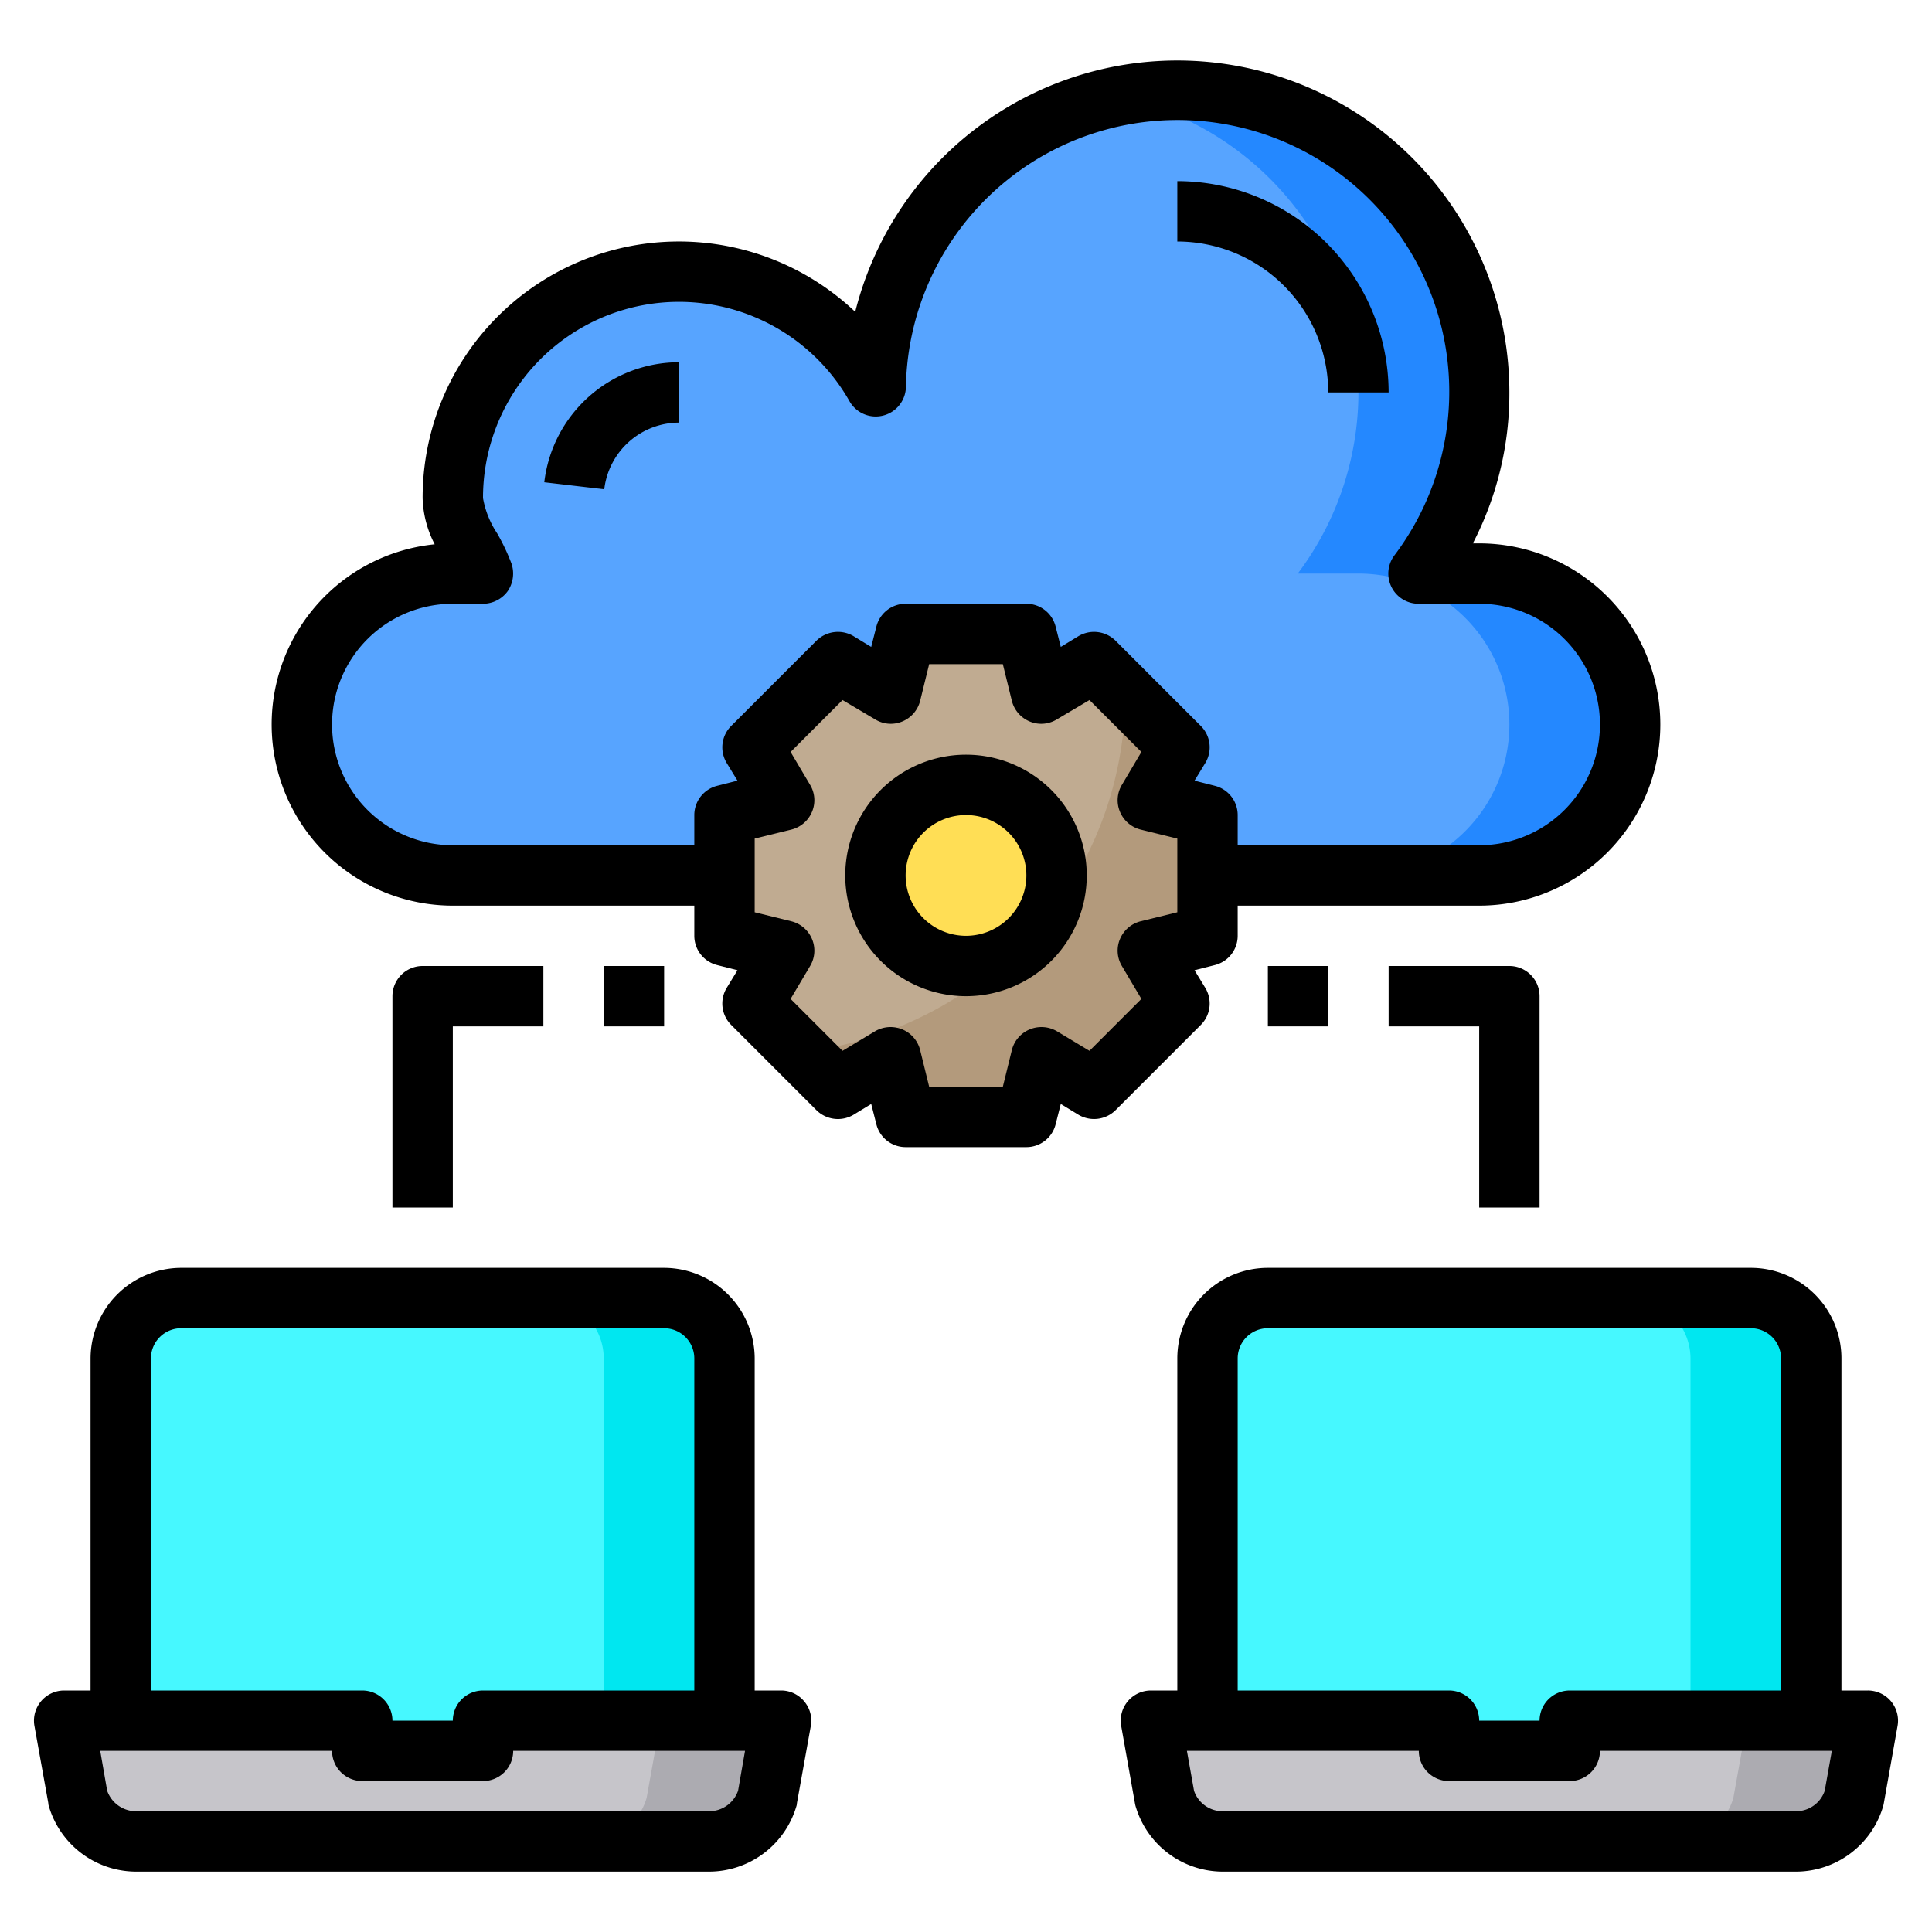
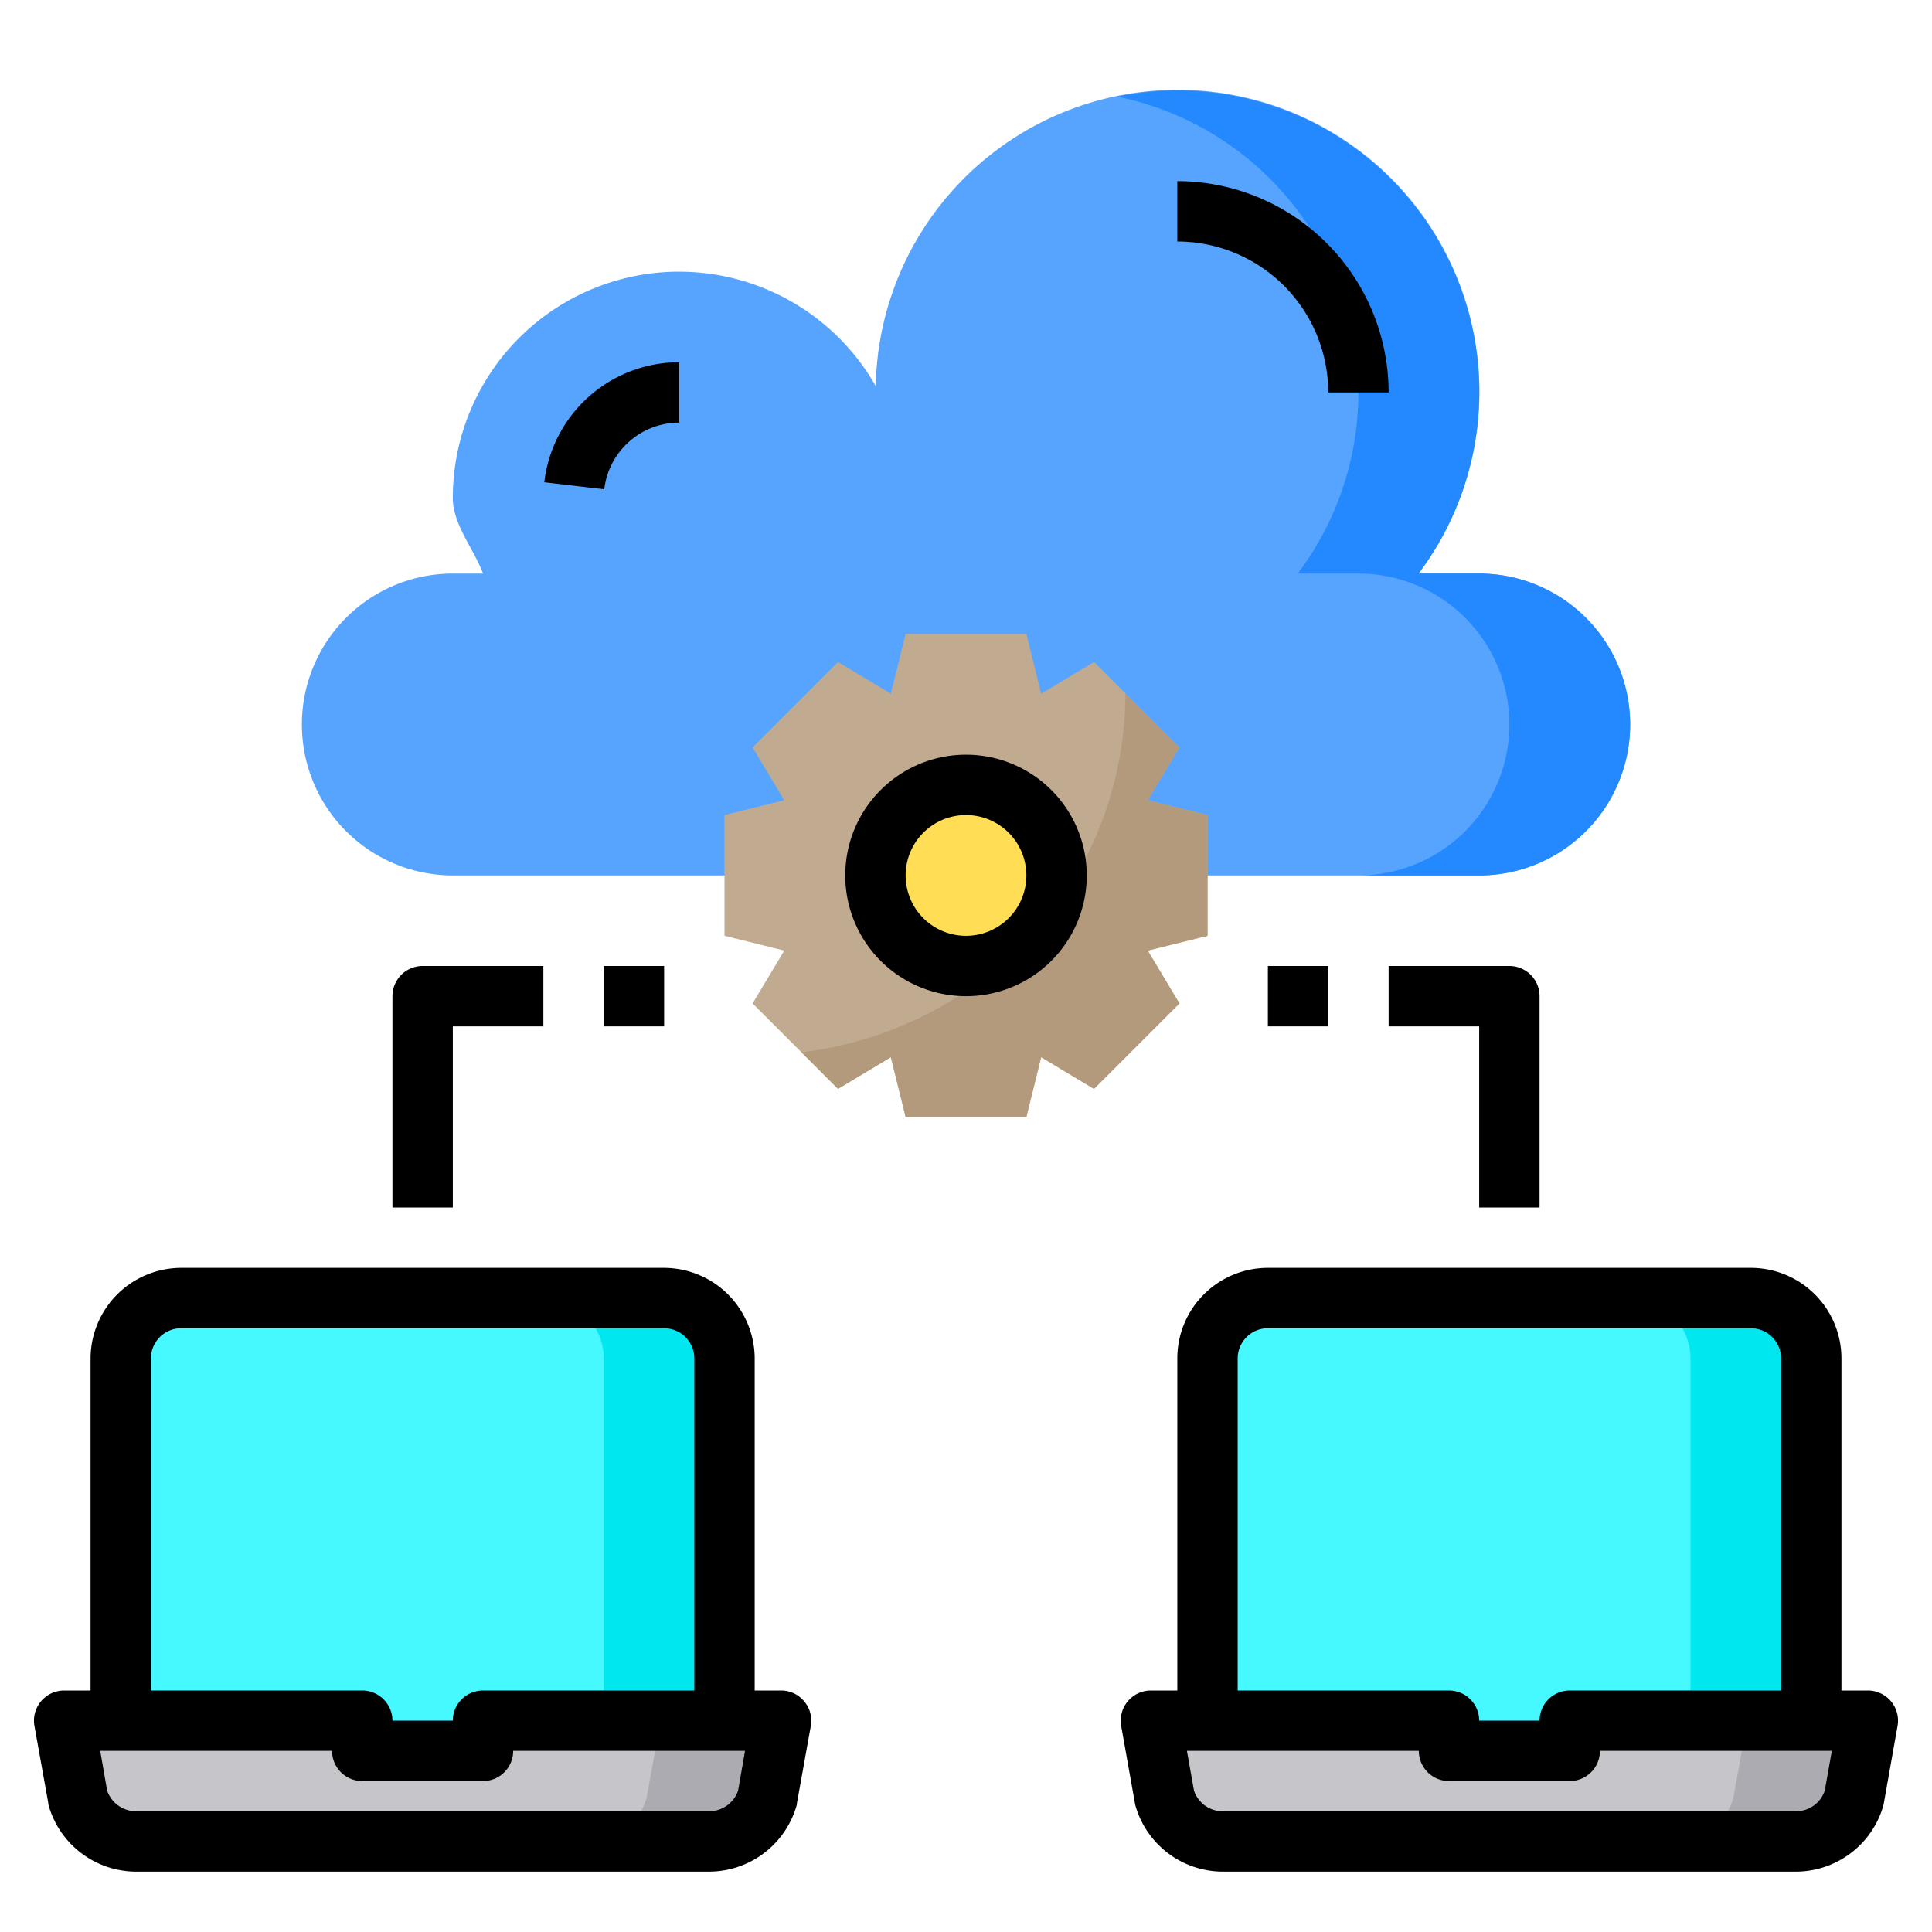
<svg xmlns="http://www.w3.org/2000/svg" height="512" viewBox="0 0 64 64" width="512">
  <g id="provider">
    <path d="m61.88 57-.46 2.56a2 2 0 0 1 -1.92 1.44h-19a2 2 0 0 1 -1.92-1.44l-.46-2.56h9.88v1h4v-1z" fill="#c6c5ca" />
    <path d="m60 45v12h-8v1h-4v-1h-8v-12a2.006 2.006 0 0 1 2-2h16a2.006 2.006 0 0 1 2 2z" fill="#46f8ff" />
    <path d="m61.88 57-.46 2.56a2 2 0 0 1 -1.92 1.44h-4a2 2 0 0 0 1.92-1.44l.46-2.56z" fill="#acabb1" />
    <path d="m60 45v12h-4v-12a2.006 2.006 0 0 0 -2-2h4a2.006 2.006 0 0 1 2 2z" fill="#00e7f0" />
    <path d="m54 24a5 5 0 0 1 -5 5h-34a5 5 0 0 1 0-10h1c-.28-.78-1-1.62-1-2.5a7.495 7.495 0 0 1 14.01-3.71 10 10 0 1 1 17.98 6.21h2.01a5 5 0 0 1 5 5z" fill="#57a4ff" />
    <path d="m54 24a5 5 0 0 1 -5 5h-4a5 5 0 0 0 0-10h-2.01a9.992 9.992 0 0 0 -5.98-15.8 9.991 9.991 0 0 1 9.98 15.8h2.01a5 5 0 0 1 5 5z" fill="#2488ff" />
    <path d="m40 27v4l-1.98.49 1.05 1.75-2.83 2.83-1.75-1.05-.49 1.98h-4l-.49-1.98-1.75 1.05-2.83-2.83 1.05-1.75-1.98-.49v-4l1.98-.49-1.05-1.75 2.83-2.83 1.75 1.05.49-1.98h4l.49 1.98 1.75-1.05 2.83 2.83-1.05 1.75z" fill="#c0ab91" />
    <path d="m40 31-1.98.49 1.05 1.75-2.83 2.83-1.75-1.05-.49 1.98h-4l-.49-1.98-1.75 1.05-1.21-1.21a12.484 12.484 0 0 0 8.45-4.86 12.048 12.048 0 0 0 2.28-7.03l1.79 1.79-1.05 1.75 1.98.49z" fill="#b39a7c" />
    <circle cx="32" cy="29" fill="#ffde55" r="3" />
    <path d="m25.88 57-.46 2.56a2 2 0 0 1 -1.92 1.44h-19a2 2 0 0 1 -1.92-1.44l-.46-2.56h9.88v1h4v-1z" fill="#c6c5ca" />
    <path d="m24 45v12h-8v1h-4v-1h-8v-12a2.006 2.006 0 0 1 2-2h16a2.006 2.006 0 0 1 2 2z" fill="#46f8ff" />
    <path d="m25.88 57-.46 2.56a2 2 0 0 1 -1.92 1.44h-4a2 2 0 0 0 1.92-1.44l.46-2.56z" fill="#acabb1" />
    <path d="m24 45v12h-4v-12a2.006 2.006 0 0 0 -2-2h4a2.006 2.006 0 0 1 2 2z" fill="#00e7f0" />
    <path d="m26.64 56.36a.987.987 0 0 0 -.76-.36h-.88v-11a3.009 3.009 0 0 0 -3-3h-16a3.009 3.009 0 0 0 -3 3v11h-.88a1 1 0 0 0 -.98 1.17l.46 2.56a.359.359 0 0 0 .02.11 3.021 3.021 0 0 0 2.88 2.16h19a3.021 3.021 0 0 0 2.88-2.16.359.359 0 0 0 .02-.11l.46-2.56a.986.986 0 0 0 -.22-.81zm-21.64-11.36a1 1 0 0 1 1-1h16a1 1 0 0 1 1 1v11h-7a1 1 0 0 0 -1 1h-2a1 1 0 0 0 -1-1h-7zm19.45 14.32a1.014 1.014 0 0 1 -.95.68h-19a1.014 1.014 0 0 1 -.95-.68l-.23-1.32h7.68a1 1 0 0 0 1 1h4a1 1 0 0 0 1-1h7.68z" />
    <path d="m62.642 56.358a1 1 0 0 0 -.767-.358h-.875v-11a3 3 0 0 0 -3-3h-16a3 3 0 0 0 -3 3v11h-.875a1 1 0 0 0 -.984 1.175l.455 2.56a.891.891 0 0 0 .024.105 3.016 3.016 0 0 0 2.88 2.16h19a3.016 3.016 0 0 0 2.88-2.16.891.891 0 0 0 .024-.105l.455-2.56a1 1 0 0 0 -.217-.817zm-21.642-11.358a1 1 0 0 1 1-1h16a1 1 0 0 1 1 1v11h-7a1 1 0 0 0 -1 1h-2a1 1 0 0 0 -1-1h-7zm19.446 14.323a1 1 0 0 1 -.946.677h-19a1 1 0 0 1 -.946-.677l-.236-1.323h7.682a1 1 0 0 0 1 1h4a1 1 0 0 0 1-1h7.682z" />
    <path d="m32 25a4 4 0 1 0 4 4 4 4 0 0 0 -4-4zm0 6a2 2 0 1 1 2-2 2 2 0 0 1 -2 2z" />
-     <path d="m49 18h-.21a10.792 10.792 0 0 0 1.21-5 11 11 0 0 0 -21.67-2.67 8.488 8.488 0 0 0 -14.33 6.17 3.507 3.507 0 0 0 .4 1.53 6 6 0 0 0 .6 11.97h8v1a1 1 0 0 0 .76.97l.67.17-.36.59a1 1 0 0 0 .15 1.22l2.83 2.83a1.012 1.012 0 0 0 1.22.15l.59-.36.17.67a1 1 0 0 0 .97.76h4a1 1 0 0 0 .97-.76l.17-.67.59.36a1.014 1.014 0 0 0 1.22-.15l2.83-2.83a1 1 0 0 0 .15-1.22l-.36-.59.67-.17a1 1 0 0 0 .76-.97v-1h8a6 6 0 0 0 0-12zm-10 12.22-1.22.3a1.007 1.007 0 0 0 -.68.59.989.989 0 0 0 .07.9l.64 1.08-1.72 1.72-1.08-.65a1.019 1.019 0 0 0 -.9-.06 1.007 1.007 0 0 0 -.59.68l-.3 1.22h-2.44l-.3-1.22a1.007 1.007 0 0 0 -.59-.68 1.019 1.019 0 0 0 -.9.06l-1.08.65-1.72-1.72.64-1.08a.989.989 0 0 0 .07-.9 1.007 1.007 0 0 0 -.68-.59l-1.22-.3v-2.44l1.22-.3a1.007 1.007 0 0 0 .68-.59.989.989 0 0 0 -.07-.9l-.64-1.08 1.72-1.72 1.08.64a.989.989 0 0 0 .9.07 1.007 1.007 0 0 0 .59-.68l.3-1.22h2.44l.3 1.22a1.007 1.007 0 0 0 .59.68.989.989 0 0 0 .9-.07l1.08-.64 1.72 1.72-.64 1.08a.989.989 0 0 0 -.07.9 1.007 1.007 0 0 0 .68.59l1.22.3zm10-2.22h-8v-1a1 1 0 0 0 -.76-.97l-.67-.17.36-.59a1 1 0 0 0 -.15-1.22l-2.83-2.83a1.014 1.014 0 0 0 -1.22-.15l-.59.36-.17-.67a1 1 0 0 0 -.97-.76h-4a1 1 0 0 0 -.97.76l-.17.67-.59-.36a1.014 1.014 0 0 0 -1.22.15l-2.83 2.83a1 1 0 0 0 -.15 1.22l.36.59-.67.17a1 1 0 0 0 -.76.97v1h-8a4 4 0 0 1 0-8h1a1.014 1.014 0 0 0 .82-.42 1.035 1.035 0 0 0 .12-.92 6.909 6.909 0 0 0 -.47-.99 3.068 3.068 0 0 1 -.47-1.17 6.492 6.492 0 0 1 12.14-3.21 1 1 0 0 0 1.87-.48 9 9 0 1 1 16.18 5.59 1 1 0 0 0 .8 1.6h2.01a4 4 0 0 1 0 8z" />
    <path d="m42 32h2v2h-2z" />
    <path d="m51 40v-7a1 1 0 0 0 -1-1h-4v2h3v6z" />
    <path d="m20 32h2v2h-2z" />
    <path d="m18 34v-2h-4a1 1 0 0 0 -1 1v7h2v-6z" />
    <path d="m44 13h2a7.008 7.008 0 0 0 -7-7v2a5.006 5.006 0 0 1 5 5z" />
    <path d="m18.03 15.976 1.987.232a2.5 2.5 0 0 1 2.483-2.208v-2a4.5 4.5 0 0 0 -4.47 3.976z" />
  </g>
</svg>